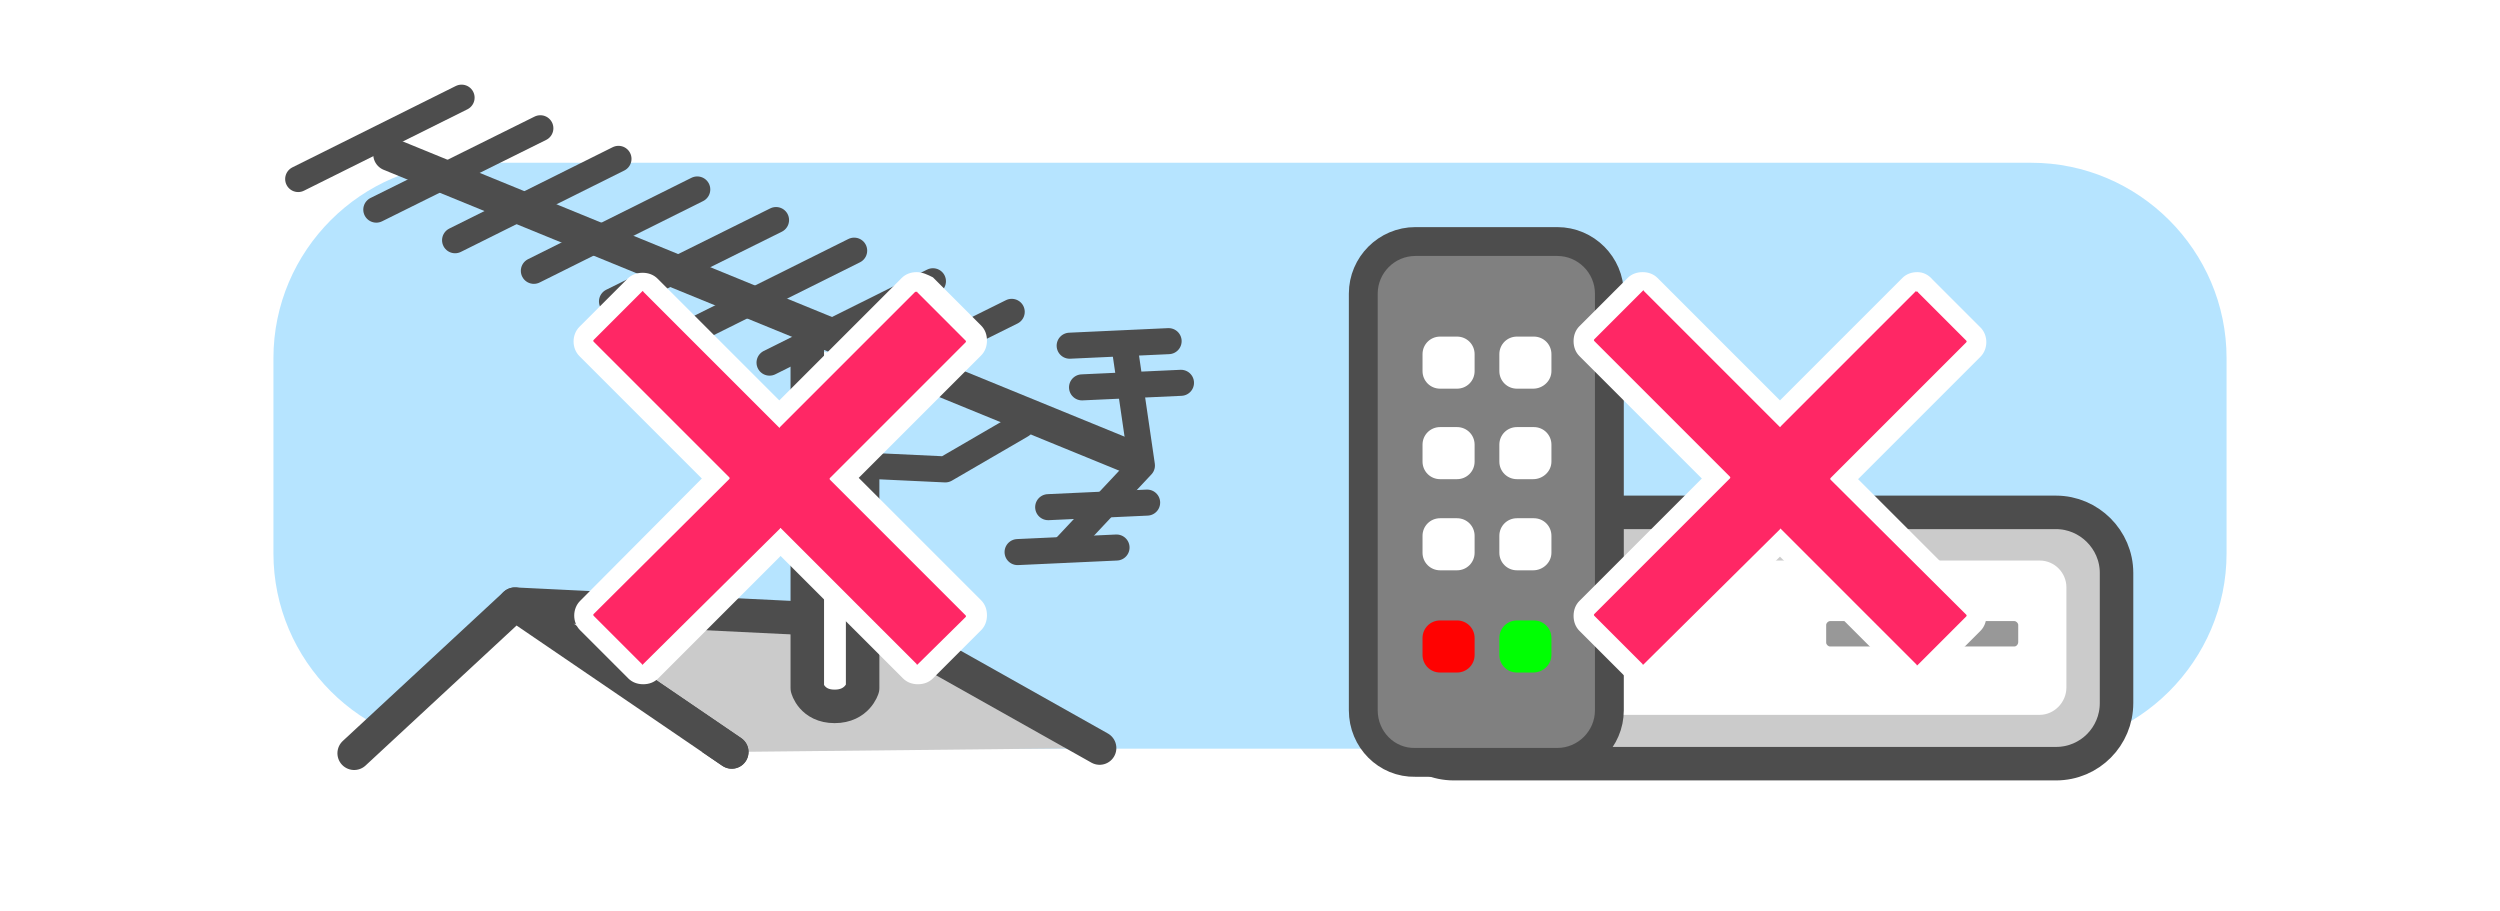
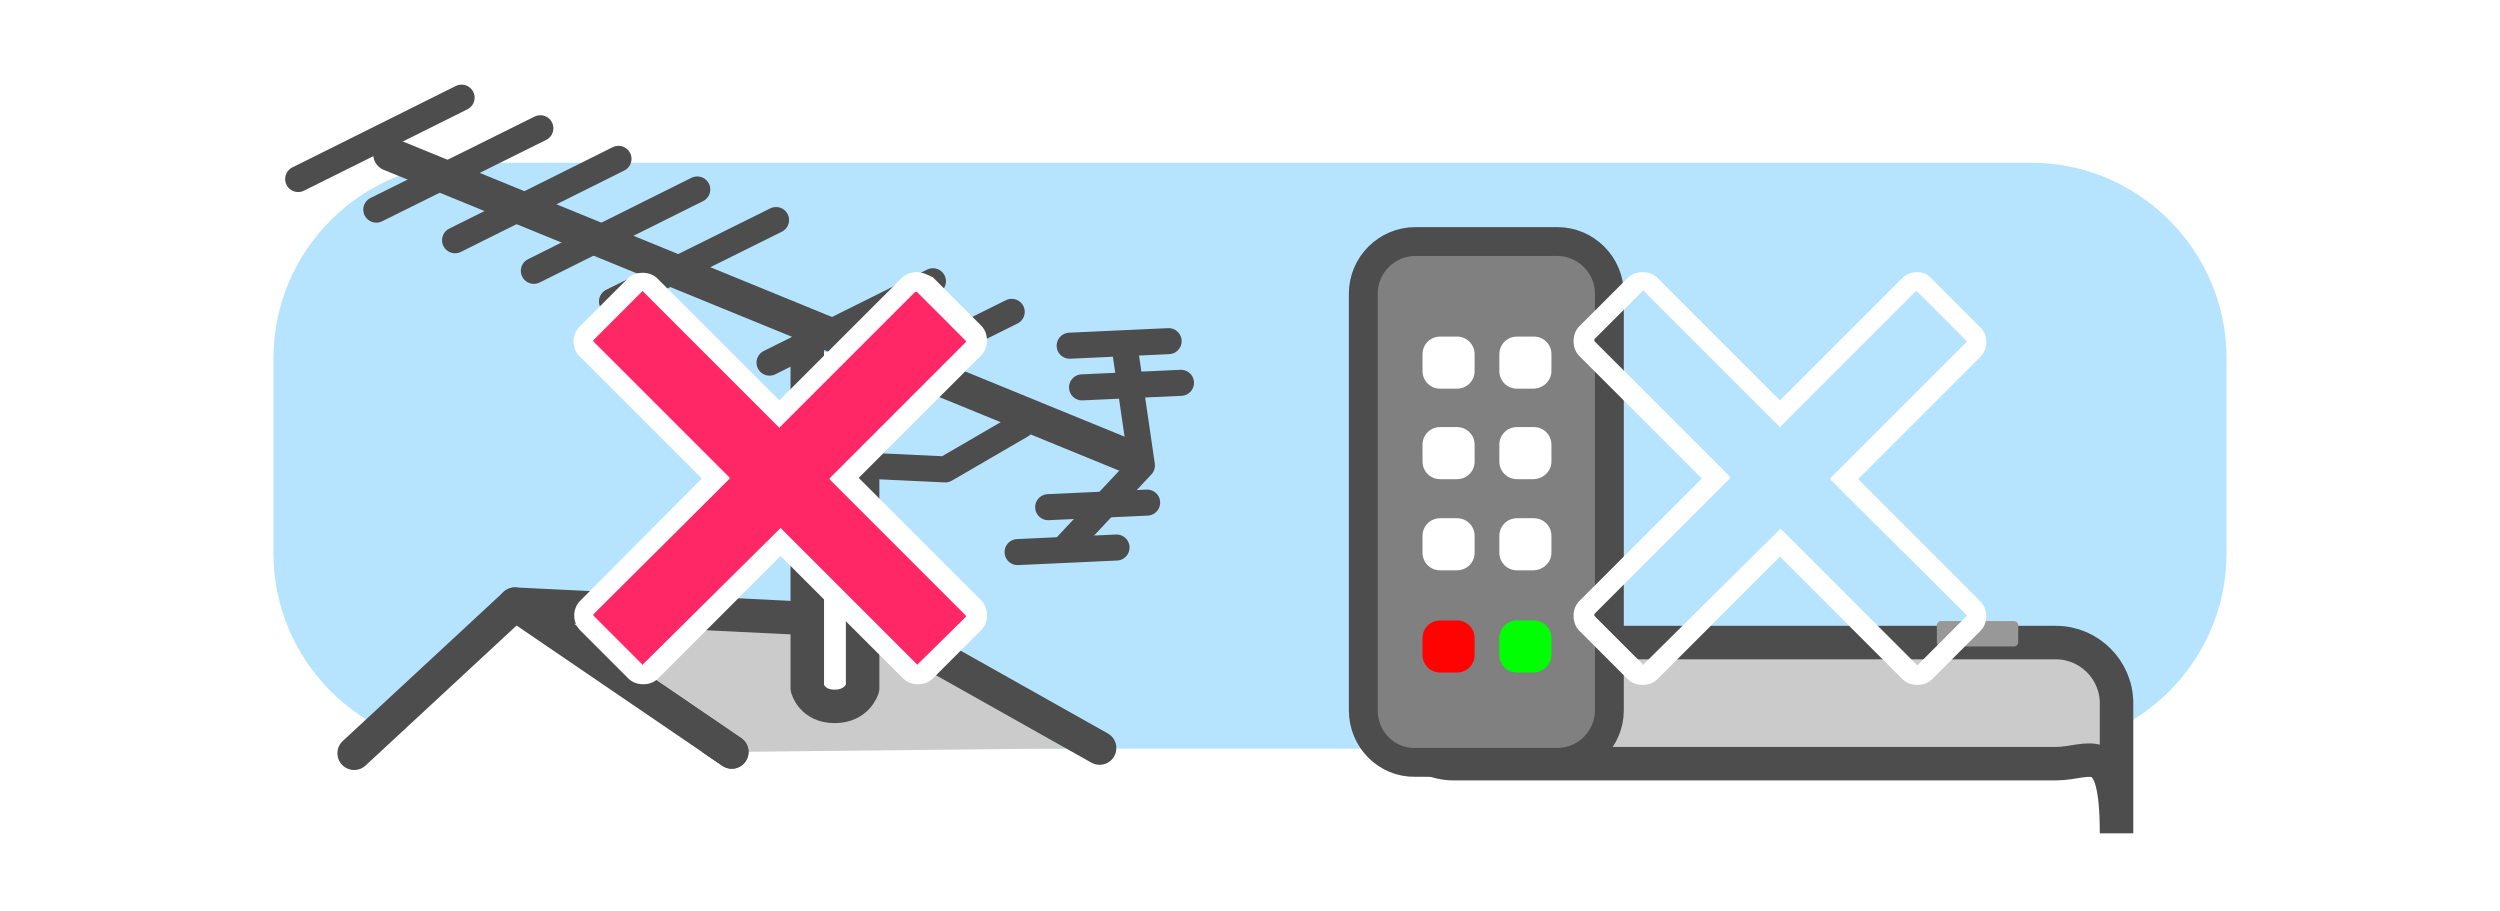
<svg xmlns="http://www.w3.org/2000/svg" version="1.1" id="レイヤー_1" x="0px" y="0px" width="384px" height="140px" viewBox="0 0 384 140" style="enable-background:new 0 0 384 140;" xml:space="preserve">
  <style type="text/css">
	.st0{fill:#FFFFFF;}
	.st1{fill:#B6E4FF;}
	.st2{fill:#CBCBCB;stroke:#4D4D4D;stroke-width:5.145;stroke-linecap:round;stroke-linejoin:round;stroke-miterlimit:10;}
	.st3{fill:#FFFFFF;stroke:#4D4D4D;stroke-width:5.145;stroke-linecap:round;stroke-linejoin:round;stroke-miterlimit:10;}
	.st4{fill:#FFFFFF;stroke:#4D4D4D;stroke-width:4;stroke-linecap:round;stroke-linejoin:round;stroke-miterlimit:10;}
	.st5{fill:none;stroke:#4D4D4D;stroke-width:4;stroke-linecap:round;stroke-linejoin:round;stroke-miterlimit:10;}
	.st6{fill:#CBCBCB;stroke:#4D4D4D;stroke-width:5.145;stroke-miterlimit:10;}
	.st7{fill:#989898;}
	.st8{fill:#808080;stroke:#4D4D4D;stroke-width:4.432;stroke-miterlimit:10;}
	.st9{fill:#FF0201;}
	.st10{fill:#00FF03;}
	.st11{fill:#FF2765;}
</style>
  <g>
    <g>
      <rect class="st0" width="384" height="140" />
      <path class="st1" d="M312,115H72c-16.5,0-30-13.5-30-30V55c0-16.5,13.5-30,30-30h240c16.5,0,30,13.5,30,30v30    C342,101.5,328.5,115,312,115z" />
    </g>
  </g>
  <g>
    <polyline class="st2" points="168.9,114.9 134.4,95.5 79.1,92.8 112.4,115.5  " />
    <g>
      <line class="st3" x1="173.1" y1="70" x2="59.9" y2="23.7" />
      <g>
        <line class="st4" x1="70.9" y1="15" x2="45.8" y2="27.5" />
        <line class="st4" x1="83" y1="19.7" x2="57.8" y2="32.2" />
        <line class="st4" x1="95" y1="24.4" x2="69.9" y2="36.9" />
        <line class="st4" x1="107.1" y1="29.1" x2="82" y2="41.6" />
        <line class="st4" x1="119.2" y1="33.8" x2="94" y2="46.3" />
-         <line class="st4" x1="131.2" y1="38.5" x2="106.1" y2="51" />
        <line class="st4" x1="143.3" y1="43.2" x2="118.2" y2="55.7" />
        <line class="st4" x1="155.4" y1="47.9" x2="130.2" y2="60.4" />
      </g>
      <g>
        <polyline class="st5" points="172.8,53.7 175.4,71.5 163.3,84.4    " />
        <line class="st5" x1="164.3" y1="53.1" x2="179.5" y2="52.4" />
        <line class="st5" x1="166.2" y1="59.5" x2="181.4" y2="58.8" />
        <line class="st5" x1="161" y1="77.9" x2="176.2" y2="77.2" />
        <line class="st5" x1="156.3" y1="84.8" x2="171.5" y2="84.1" />
      </g>
      <polyline class="st5" points="93.5,55.4 134.6,71.6 145.2,72.1 156.9,65.3   " />
      <path class="st3" d="M124,53.3v52.4c0,0,0.7,2.8,4.2,2.8c3.5,0,4.3-2.8,4.3-2.8v-50" />
    </g>
    <polyline class="st3" points="54.4,115.7 79.1,92.8 112.4,115.5  " />
  </g>
  <g>
-     <path class="st6" d="M315.8,117.3h-92.5c-5.1,0-9.3-4.2-9.3-9.3V88c0-5.1,4.2-9.3,9.3-9.3h92.5c5.1,0,9.3,4.2,9.3,9.3v20   C325.1,113.1,321,117.3,315.8,117.3z" />
-     <path class="st0" d="M313.3,109.8h-87.2c-2.3,0-4.1-1.9-4.1-4.1V90.2c0-2.3,1.9-4.1,4.1-4.1h87.2c2.3,0,4.1,1.9,4.1,4.1v15.4   C317.4,107.9,315.5,109.8,313.3,109.8z" />
+     <path class="st6" d="M315.8,117.3h-92.5c-5.1,0-9.3-4.2-9.3-9.3c0-5.1,4.2-9.3,9.3-9.3h92.5c5.1,0,9.3,4.2,9.3,9.3v20   C325.1,113.1,321,117.3,315.8,117.3z" />
    <g>
      <path class="st7" d="M309.4,99.3h-11.3c-0.3,0-0.6-0.3-0.6-0.6V96c0-0.3,0.3-0.6,0.6-0.6h11.3c0.3,0,0.6,0.3,0.6,0.6v2.6    C310,99,309.7,99.3,309.4,99.3z" />
-       <path class="st7" d="M292.4,99.3h-11.3c-0.3,0-0.6-0.3-0.6-0.6V96c0-0.3,0.3-0.6,0.6-0.6h11.3c0.3,0,0.6,0.3,0.6,0.6v2.6    C293,99,292.7,99.3,292.4,99.3z" />
    </g>
    <g>
      <path class="st8" d="M209.4,109.1v-64c0-4.4,3.6-8,8-8h21.8c4.4,0,8,3.6,8,8v64c0,4.4-3.6,8-8,8h-21.8    C213,117.2,209.4,113.6,209.4,109.1z" />
      <g>
        <path class="st0" d="M223.8,59.7h-2.6c-1.5,0-2.7-1.2-2.7-2.7v-2.6c0-1.5,1.2-2.7,2.7-2.7h2.6c1.5,0,2.7,1.2,2.7,2.7V57     C226.5,58.5,225.3,59.7,223.8,59.7z" />
        <path class="st0" d="M235.5,59.7H233c-1.5,0-2.7-1.2-2.7-2.7v-2.6c0-1.5,1.2-2.7,2.7-2.7h2.6c1.5,0,2.7,1.2,2.7,2.7V57     C238.3,58.5,237,59.7,235.5,59.7z" />
      </g>
      <g>
        <path class="st0" d="M223.8,73.6h-2.6c-1.5,0-2.7-1.2-2.7-2.7v-2.6c0-1.5,1.2-2.7,2.7-2.7h2.6c1.5,0,2.7,1.2,2.7,2.7v2.6     C226.5,72.4,225.3,73.6,223.8,73.6z" />
        <path class="st0" d="M235.5,73.6H233c-1.5,0-2.7-1.2-2.7-2.7v-2.6c0-1.5,1.2-2.7,2.7-2.7h2.6c1.5,0,2.7,1.2,2.7,2.7v2.6     C238.3,72.4,237,73.6,235.5,73.6z" />
      </g>
      <g>
        <path class="st0" d="M223.8,87.6h-2.6c-1.5,0-2.7-1.2-2.7-2.7v-2.6c0-1.5,1.2-2.7,2.7-2.7h2.6c1.5,0,2.7,1.2,2.7,2.7v2.6     C226.5,86.4,225.3,87.6,223.8,87.6z" />
        <path class="st0" d="M235.5,87.6H233c-1.5,0-2.7-1.2-2.7-2.7v-2.6c0-1.5,1.2-2.7,2.7-2.7h2.6c1.5,0,2.7,1.2,2.7,2.7v2.6     C238.3,86.4,237,87.6,235.5,87.6z" />
      </g>
      <g>
        <path class="st9" d="M223.8,103.3h-2.6c-1.5,0-2.7-1.2-2.7-2.7V98c0-1.5,1.2-2.7,2.7-2.7h2.6c1.5,0,2.7,1.2,2.7,2.7v2.6     C226.5,102.1,225.3,103.3,223.8,103.3z" />
        <path class="st10" d="M235.5,103.3H233c-1.5,0-2.7-1.2-2.7-2.7V98c0-1.5,1.2-2.7,2.7-2.7h2.6c1.5,0,2.7,1.2,2.7,2.7v2.6     C238.3,102.1,237,103.3,235.5,103.3z" />
      </g>
    </g>
  </g>
  <g>
    <g>
      <g>
        <path class="st11" d="M140.8,103.6c-0.5,0-0.9-0.2-1.2-0.5l-19.9-19.9l-19.9,19.9c-0.3,0.3-0.7,0.5-1.2,0.5     c-0.5,0-0.9-0.2-1.2-0.5l-7.4-7.4c-0.3-0.3-0.5-0.7-0.5-1.2s0.2-0.9,0.5-1.2L110,73.5L90.1,53.6c-0.3-0.3-0.5-0.7-0.5-1.2     s0.2-0.9,0.5-1.2l7.4-7.4c0.3-0.3,0.7-0.5,1.2-0.5c0.5,0,0.9,0.2,1.2,0.5l19.9,19.9l19.9-19.9c0.3-0.3,0.7-0.5,1.2-0.5     c0.5,0,0.9,0.2,1.2,0.5l7.4,7.4c0.3,0.3,0.5,0.7,0.5,1.2s-0.2,0.9-0.5,1.2l-19.9,19.9l19.9,19.9c0.3,0.3,0.5,0.7,0.5,1.2     s-0.2,0.9-0.5,1.2l-7.4,7.4C141.7,103.4,141.3,103.6,140.8,103.6z" />
        <path class="st0" d="M140.8,44.8c0.1,0,0.1,0,0.1,0.1l7.4,7.4c0.1,0.1,0.1,0.2,0,0.3l-20.8,20.8c-0.1,0.1-0.1,0.2,0,0.3     l20.8,20.8c0.1,0.1,0.1,0.2,0,0.3L141,102c0,0-0.1,0.1-0.1,0.1c-0.1,0-0.1,0-0.1-0.1l-20.8-20.8c0,0-0.1-0.1-0.1-0.1     c-0.1,0-0.1,0-0.1,0.1L98.8,102c0,0-0.1,0.1-0.1,0.1c-0.1,0-0.1,0-0.1-0.1l-7.4-7.4c-0.1-0.1-0.1-0.2,0-0.3L112,73.6     c0.1-0.1,0.1-0.2,0-0.3L91.2,52.5c-0.1-0.1-0.1-0.2,0-0.3l7.4-7.4c0,0,0.1-0.1,0.1-0.1c0.1,0,0.1,0,0.1,0.1l20.8,20.8     c0,0,0.1,0.1,0.1,0.1c0.1,0,0.1,0,0.1-0.1l20.8-20.8C140.7,44.9,140.8,44.8,140.8,44.8 M140.8,41.8c-0.9,0-1.7,0.3-2.3,0.9     l-18.8,18.8L101,42.8c-0.6-0.6-1.4-0.9-2.3-0.9s-1.7,0.3-2.3,0.9l-7.4,7.4c-1.2,1.2-1.2,3.3,0,4.5l18.8,18.8L89.1,92.3     c-1.2,1.2-1.2,3.3,0,4.5l7.4,7.4c0.6,0.6,1.4,0.9,2.3,0.9s1.7-0.3,2.3-0.9l18.8-18.8l18.8,18.8c0.6,0.6,1.4,0.9,2.3,0.9     c0.9,0,1.7-0.3,2.3-0.9l7.4-7.4c0.6-0.6,0.9-1.4,0.9-2.3s-0.3-1.7-0.9-2.3l-18.8-18.8l18.8-18.8c0.6-0.6,0.9-1.4,0.9-2.3     c0-0.9-0.3-1.7-0.9-2.3l-7.4-7.4C142.5,42.2,141.7,41.8,140.8,41.8L140.8,41.8z" />
      </g>
    </g>
  </g>
  <g>
    <g>
      <g>
-         <path class="st11" d="M294.5,103.6c-0.5,0-0.9-0.2-1.2-0.5l-19.9-19.9l-19.9,19.9c-0.3,0.3-0.7,0.5-1.2,0.5s-0.9-0.2-1.2-0.5     l-7.4-7.4c-0.7-0.7-0.7-1.7,0-2.4l19.9-19.9l-19.9-19.9c-0.3-0.3-0.5-0.7-0.5-1.2s0.2-0.9,0.5-1.2l7.4-7.4     c0.3-0.3,0.7-0.5,1.2-0.5s0.9,0.2,1.2,0.5l19.9,19.9l19.9-19.9c0.3-0.3,0.7-0.5,1.2-0.5s0.9,0.2,1.2,0.5l7.4,7.4     c0.3,0.3,0.5,0.7,0.5,1.2s-0.2,0.9-0.5,1.2l-19.9,19.9l19.9,19.9c0.3,0.3,0.5,0.7,0.5,1.2s-0.2,0.9-0.5,1.2l-7.4,7.4     C295.4,103.4,295,103.6,294.5,103.6z" />
        <path class="st0" d="M294.5,44.8c0.1,0,0.1,0,0.1,0.1l7.4,7.4c0.1,0.1,0.1,0.2,0,0.3l-20.8,20.8c-0.1,0.1-0.1,0.2,0,0.3L302,94.4     c0.1,0.1,0.1,0.2,0,0.3l-7.4,7.4c0,0-0.1,0.1-0.1,0.1c-0.1,0-0.1,0-0.1-0.1l-20.8-20.8c0,0-0.1-0.1-0.1-0.1c-0.1,0-0.1,0-0.1,0.1     L252.5,102c0,0-0.1,0.1-0.1,0.1c-0.1,0-0.1,0-0.1-0.1l-7.4-7.4c-0.1-0.1-0.1-0.2,0-0.3l20.8-20.8c0.1-0.1,0.1-0.2,0-0.3     l-20.8-20.8c-0.1-0.1-0.1-0.2,0-0.3l7.4-7.4c0,0,0.1-0.1,0.1-0.1c0.1,0,0.1,0,0.1,0.1l20.8,20.8c0,0,0.1,0.1,0.1,0.1     c0.1,0,0.1,0,0.1-0.1l20.8-20.8C294.4,44.9,294.5,44.8,294.5,44.8 M294.5,41.8c-0.9,0-1.7,0.3-2.3,0.9l-18.8,18.8l-18.8-18.8     c-0.6-0.6-1.4-0.9-2.3-0.9c-0.9,0-1.7,0.3-2.3,0.9l-7.4,7.4c-0.6,0.6-0.9,1.4-0.9,2.3c0,0.9,0.3,1.7,0.9,2.3l18.8,18.8     l-18.8,18.8c-0.6,0.6-0.9,1.4-0.9,2.3s0.3,1.7,0.9,2.3l7.4,7.4c0.6,0.6,1.4,0.9,2.3,0.9c0.9,0,1.7-0.3,2.3-0.9l18.8-18.8     l18.8,18.8c0.6,0.6,1.4,0.9,2.3,0.9c0.9,0,1.7-0.3,2.3-0.9l7.4-7.4c1.2-1.2,1.2-3.3,0-4.5l-18.8-18.8l18.8-18.8     c1.2-1.2,1.2-3.3,0-4.5l-7.4-7.4C296.2,42.2,295.4,41.8,294.5,41.8L294.5,41.8z" />
      </g>
    </g>
  </g>
</svg>